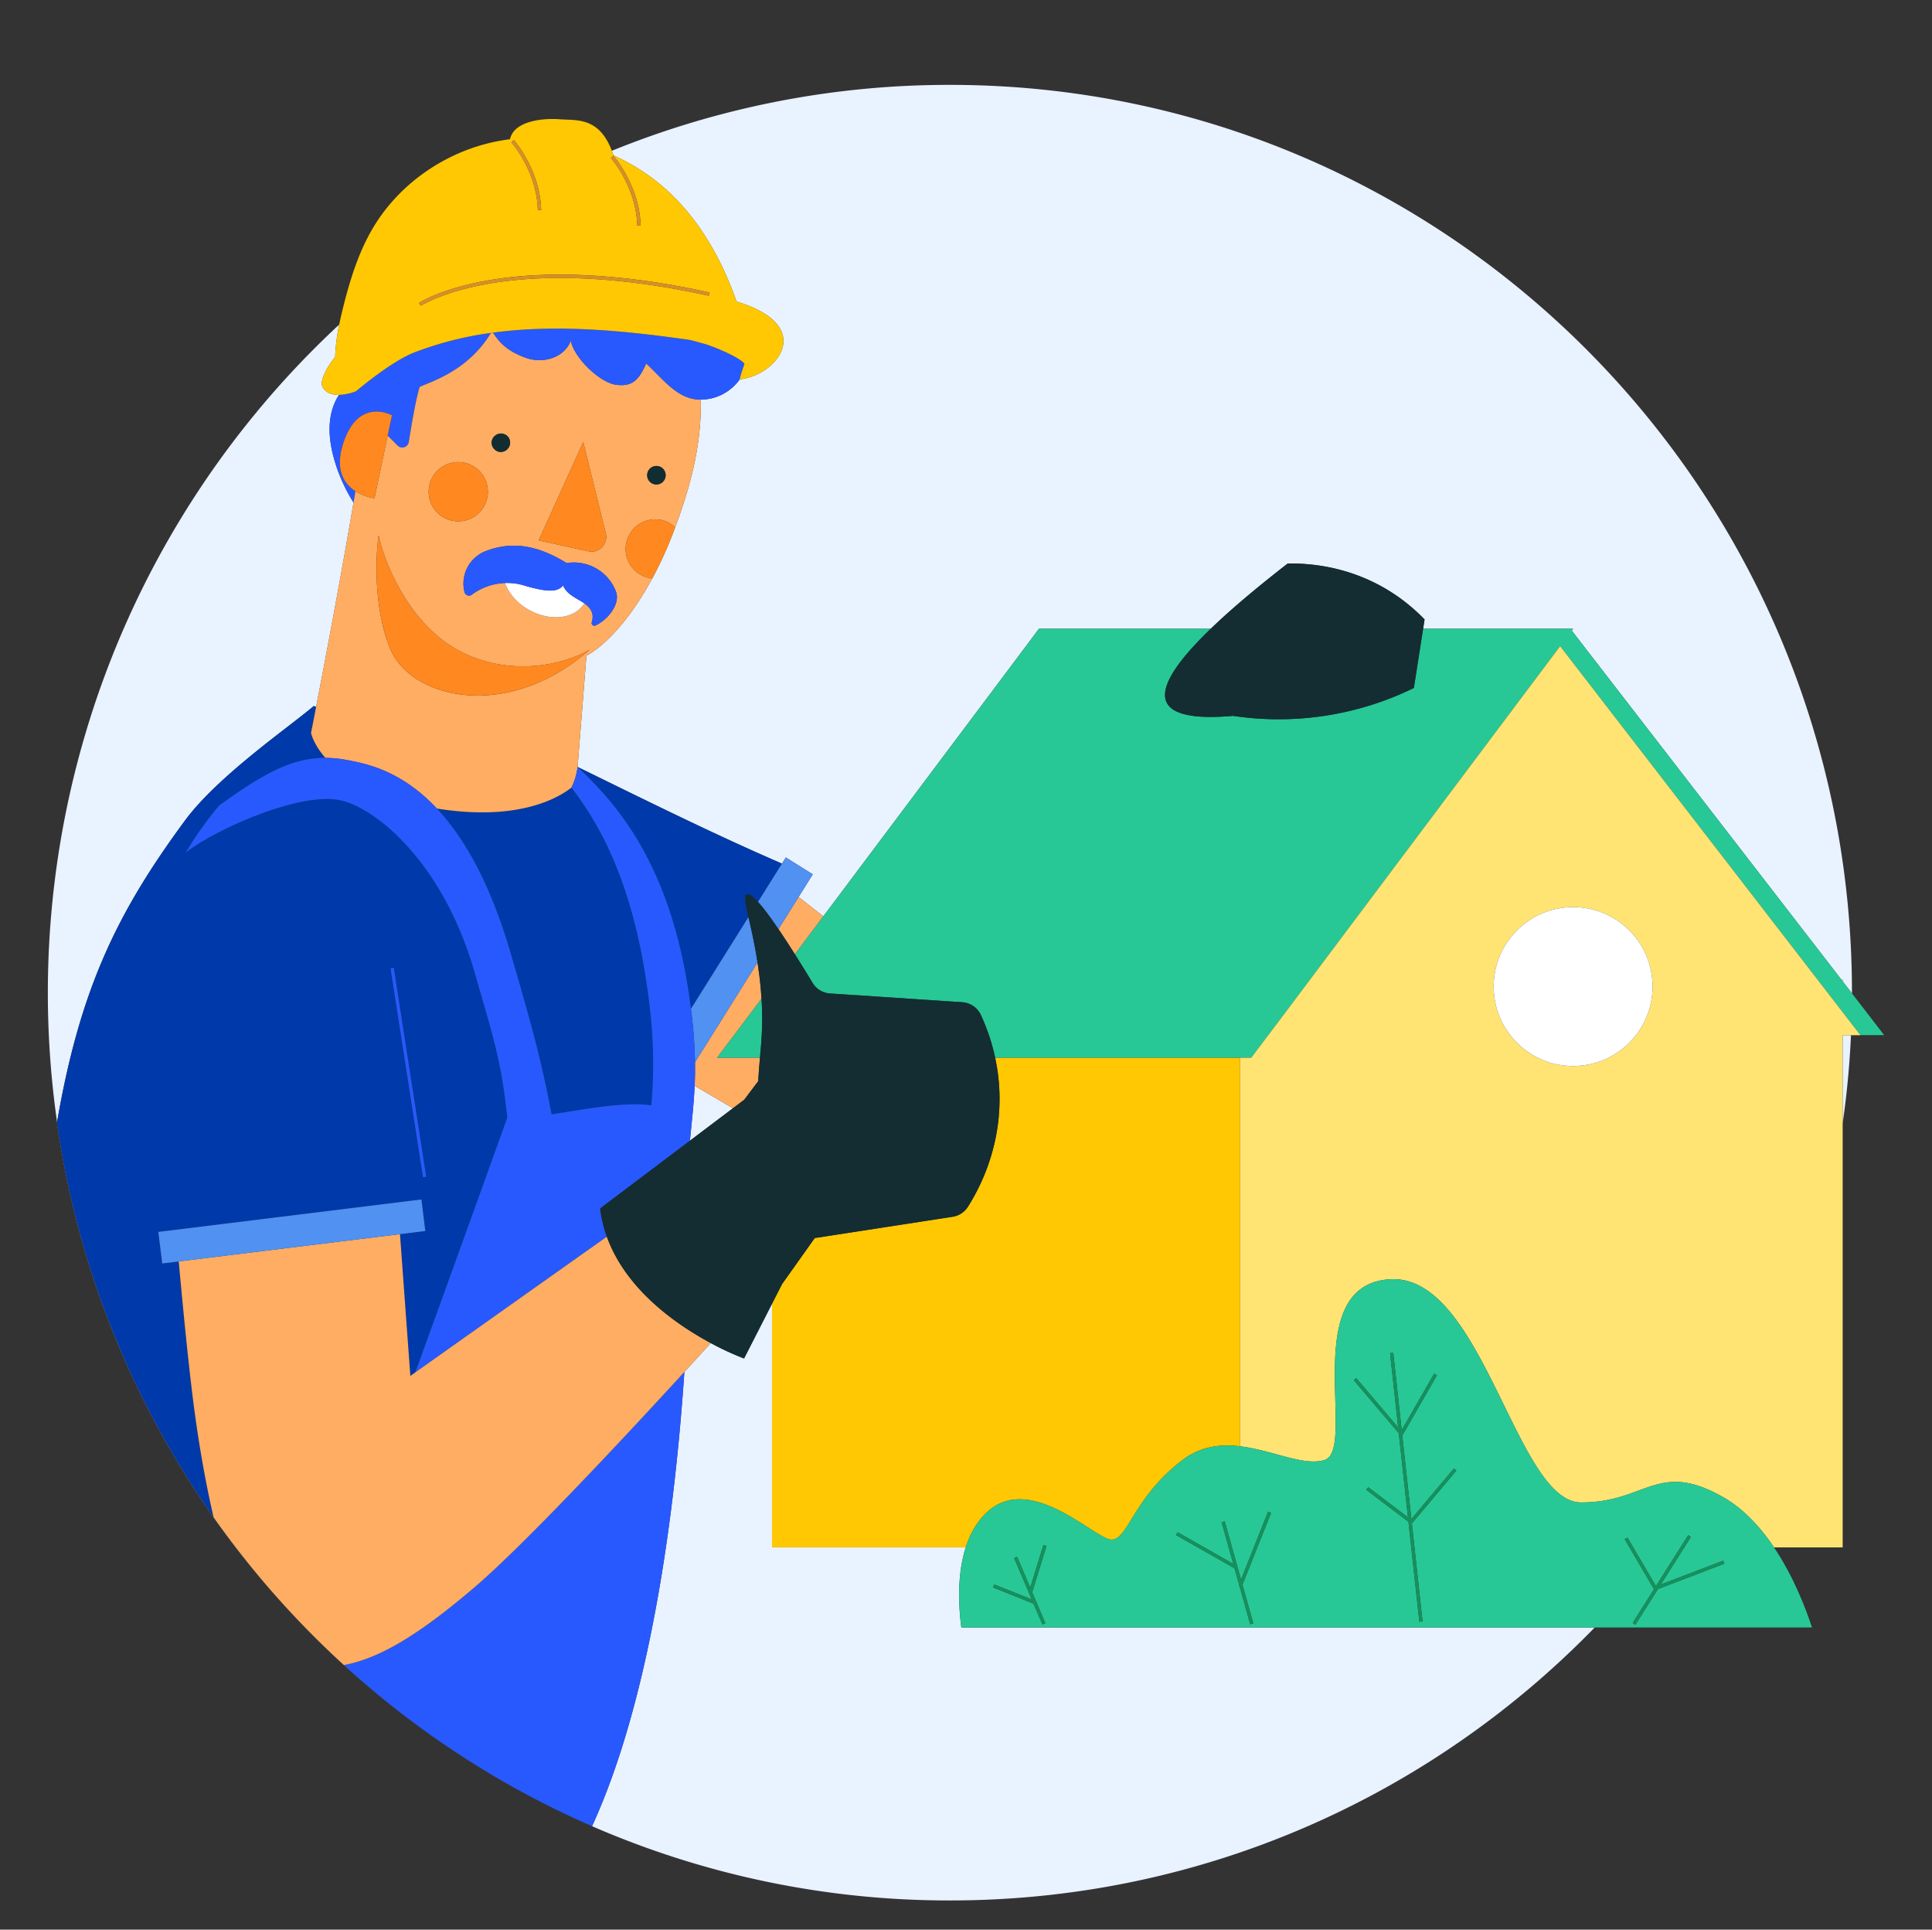
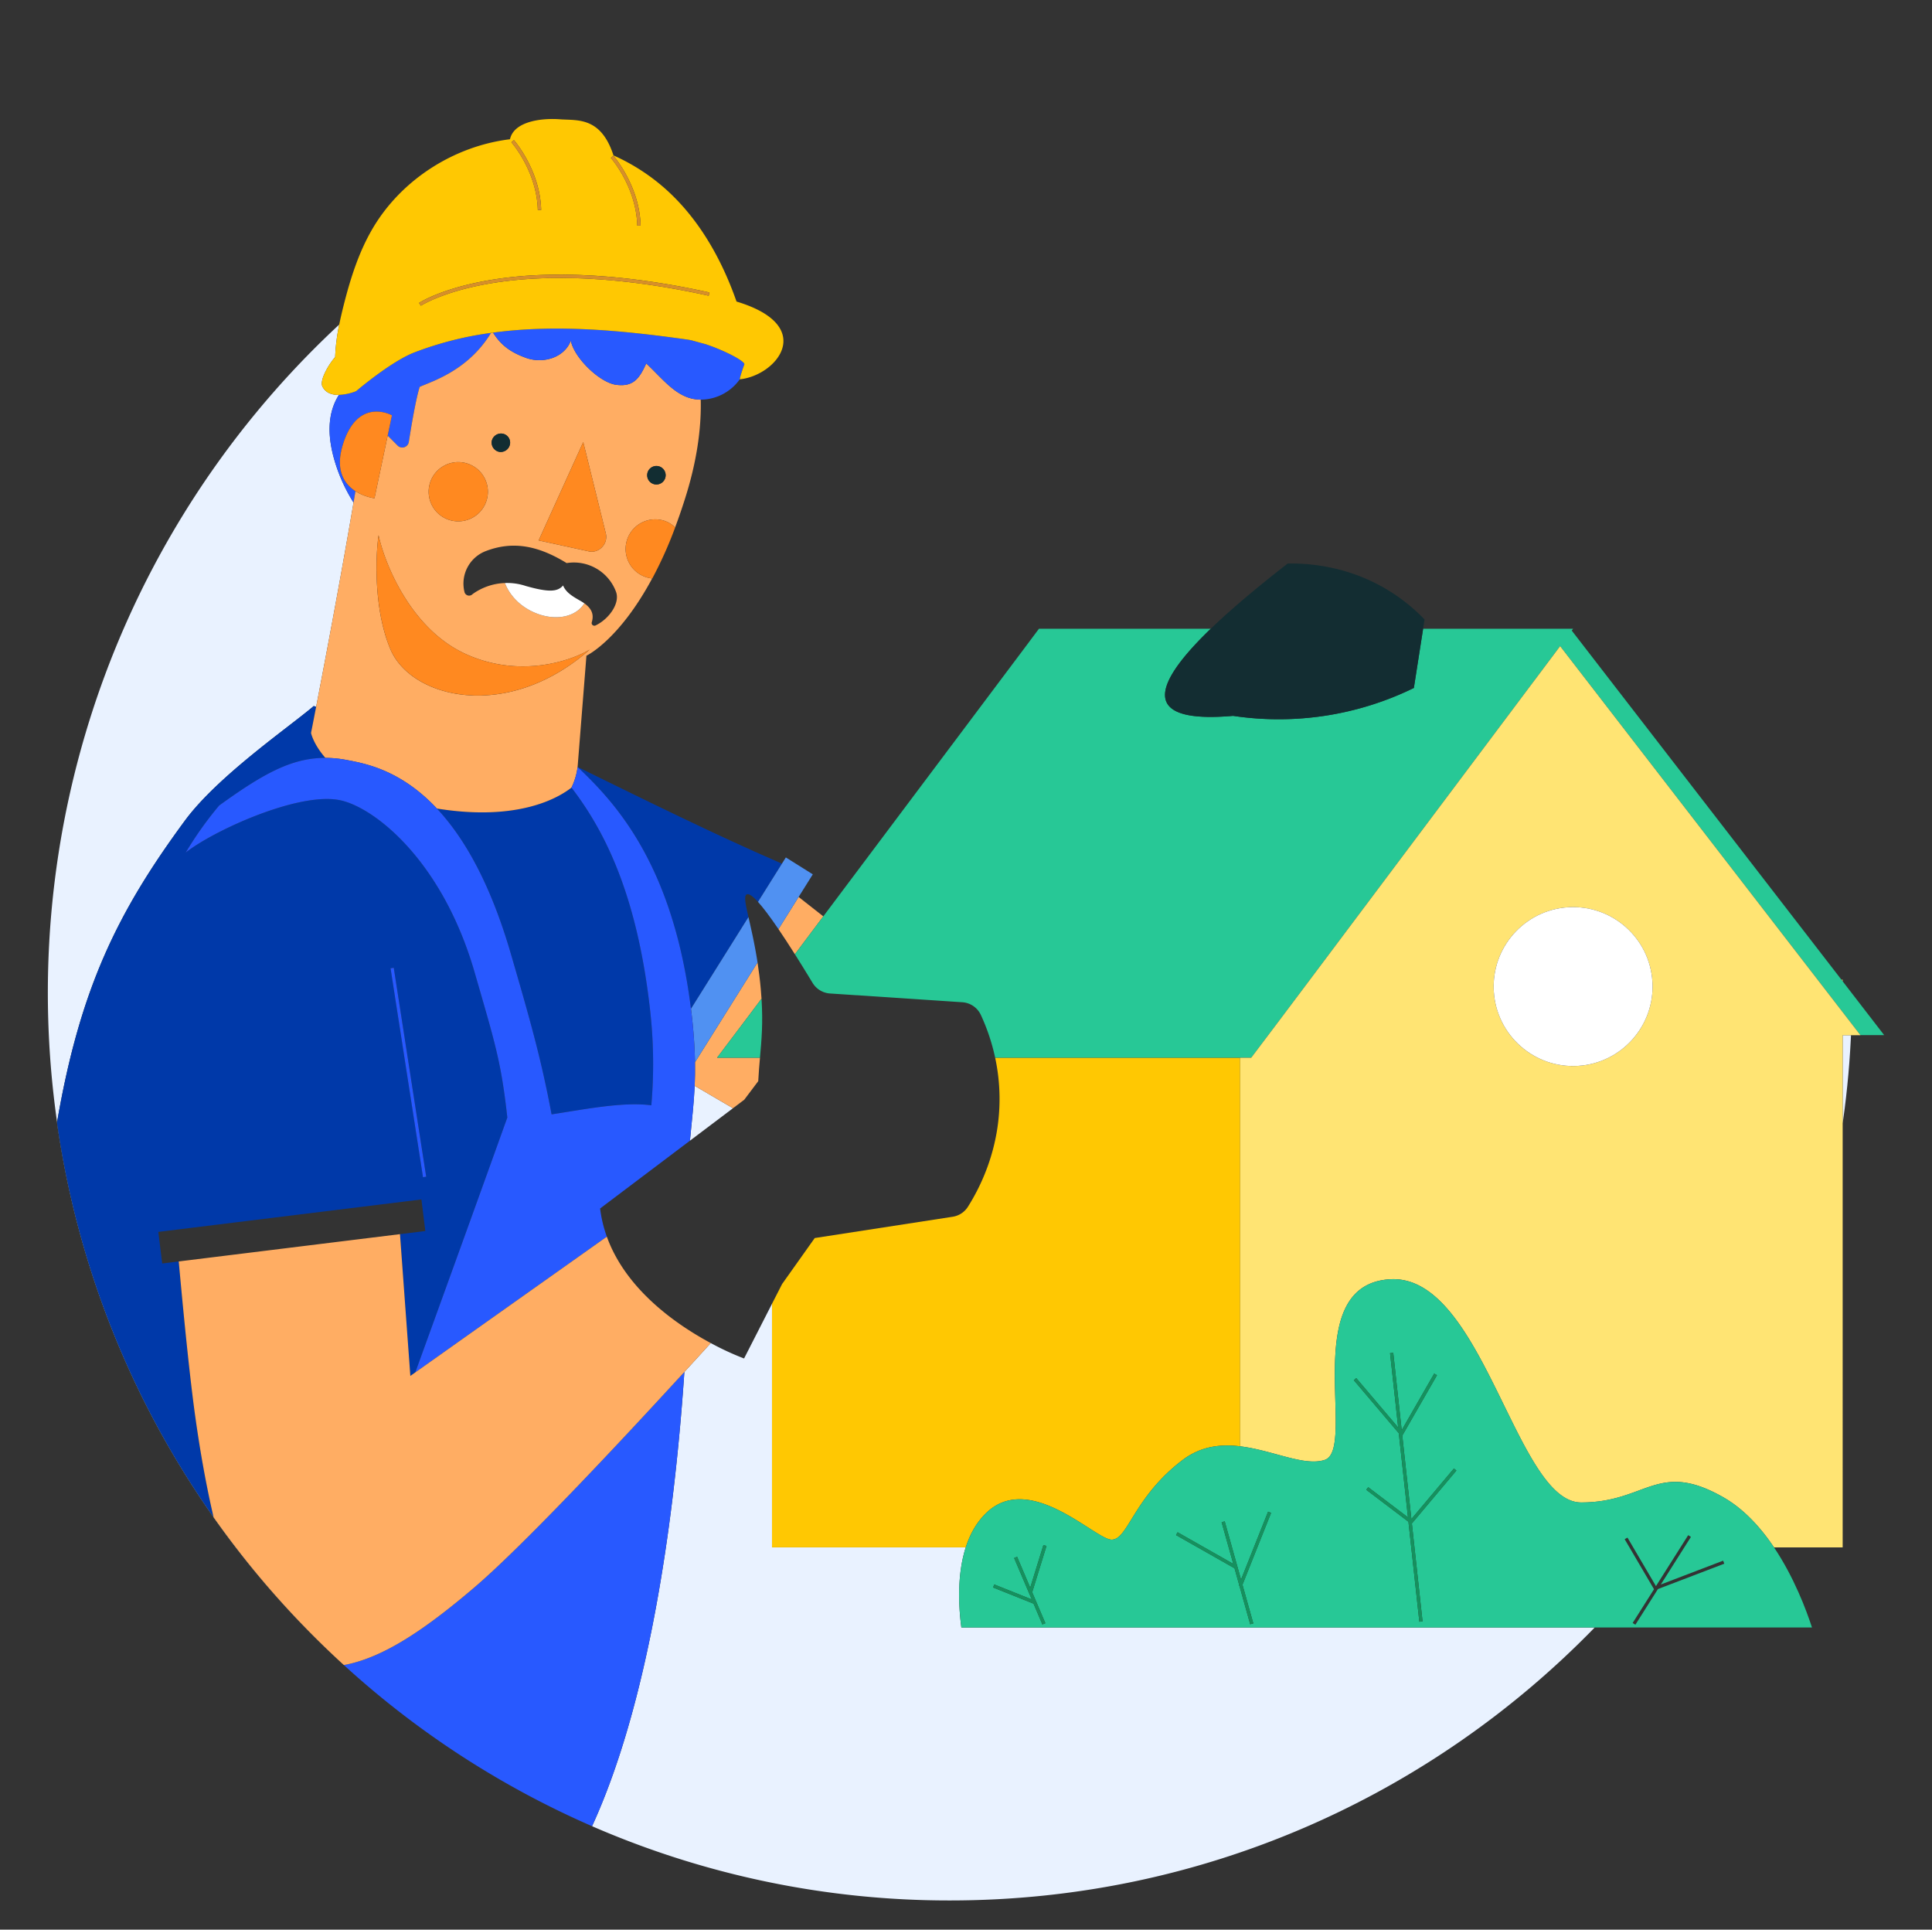
<svg xmlns="http://www.w3.org/2000/svg" id="Calque_1" data-name="Calque 1" viewBox="0 0 1412.064 1410.118">
  <rect x="0" y="0" width="1412.064" height="1410.118" fill="#333333" stroke="none" />
  <defs>
    <style>.cls-1{fill:#e9f2ff;}.cls-2{fill:#ffad63;}.cls-3{fill:#0039a9;}.cls-4{fill:#5091f2;}.cls-5{fill:#ffe473;}.cls-6{fill:#ffc802;}.cls-7{fill:#27c896;}.cls-8{fill:#fff;}.cls-9{fill:#132d32;}.cls-10{fill:#15915e;}.cls-11{fill:#2859ff;}.cls-12{fill:#ff8920;}.cls-13{fill:#122d32;}.cls-14{fill:#d78f29;}</style>
  </defs>
  <title>logement-isole</title>
  <polygon class="cls-1" points="504.267 833.577 504.271 833.574 504.267 833.576 504.267 833.577" />
  <path class="cls-1" d="M507.722,793.454c-.616,13.733-2.129,25.883-3.451,40.12l31.444-23.72q-14.363-8.313-27.122-15.876Z" />
  <path class="cls-1" d="M1346.773,820.929c.526-3.671,1.034-7.349,1.5-11.039q1.049-8.3,1.893-16.664t1.481-16.786q.637-8.423,1.065-16.9c.051-1.012.088-2.028.134-3.041h-6.073Z" />
  <path class="cls-1" d="M41.673,820.252c16.974-98.89,44.963-154.663,93.408-220.484,24.022-32.637,76.047-68.316,94.24-83.833l1.738.617c5.782-29.874,17.3-90.382,27.342-149.3a121.04,121.04,0,0,1-14.736-33.772c-3.354-12.844-4.366-26.523.886-38.928a39.615,39.615,0,0,1,3.189-5.973c-4.779.084-9.66-1.239-12.093-6.143-2.269-4.573,4.782-16.474,9.311-21.486a142.76,142.76,0,0,1,2.977-23.782,666.211,666.211,0,0,0-19.857,957.313A663.737,663.737,0,0,1,41.673,820.252Z" />
  <path class="cls-1" d="M705.849,1130.731h-141.6V952.739l-20.426,39.983a202.1,202.1,0,0,1-24.343-11.265c-5.865,6.448-12.349,13.554-19.285,21.12-8.08,119.667-28.106,246.156-67.466,331.94a653.632,653.632,0,0,0,261.548,54.261c184.664,0,351.594-76.393,471.283-199.481H702.629C700.662,1174.435,699.313,1151.026,705.849,1130.731Z" />
-   <path class="cls-1" d="M486.161,137.881c24.143,21.429,41.016,50.688,52.151,82.487h0c58.97,17.722,29.643,53.99,2.355,56.839l0-.017a35.272,35.272,0,0,1-28.508,14.86c.511,22.055-3.217,46.593-11.7,73.016q-3.428,10.84-7.043,20.386l.027.025a297.261,297.261,0,0,1-16.711,37.251l-.078-.011c-23.939,44.536-47.109,56-48.048,56.448l-6.451,81.307c49.4,24.174,98.6,48.654,149.356,70.651l2.844-4.537,19.7,12.348-10.361,16.528q9.028,7.087,18.044,14.168L749.9,472.119l8.493-11.378.962-1.281H884.928Q906.254,438.9,941.17,411.8c14.284-.226,41.668,1.423,69.953,17.491a133.019,133.019,0,0,1,30.065,23.393l-1.06,6.779h109.629l-.962,1.281-.039.052,197.082,255.085.039.052h.9v1.194l.027.036,6.767,8.772c0-.177,0-.354,0-.531,0-366.376-295.177-663.38-659.3-663.38a653.9,653.9,0,0,0-247.087,48.171c.409,1.078.811,2.188,1.193,3.372A147.763,147.763,0,0,1,486.161,137.881Z" />
  <path class="cls-2" d="M507.722,793.454l.871.524q12.738,7.542,27.122,15.876l8.266-6.236,10.2-13.549c.329-6.22.806-11.772,1.278-17.139H524.1l19.712-26.123,12.769-17c-.146-2.282-.323-4.649-.547-7.138-.621-6.925-1.443-13.366-2.359-19.321l-45.706,72.908C508.068,782.387,507.965,788.043,507.722,793.454Z" />
  <path class="cls-2" d="M580.966,697.321l20.772-27.69q-9.019-7.083-18.044-14.168l-14.729,23.5C572.454,684.086,576.43,690.154,580.966,697.321Z" />
  <path class="cls-3" d="M504.883,736.165c.045.353.083.691.127,1.041l42.022-67.03c-2.256-9.873-3.417-15.559-1.264-16.588,1.321-.632,3.765.547,8.229,5.477l17.517-27.942c-50.757-22-99.961-46.477-149.356-70.651h0C447.377,584.549,491.351,628.872,504.883,736.165Z" />
  <path class="cls-4" d="M507.966,776.259l45.706-72.908c-2.125-13.807-4.761-24.948-6.641-33.175l-42.022,67.03A364.527,364.527,0,0,1,507.966,776.259Z" />
  <path class="cls-4" d="M554,659.065c3.554,3.924,8.393,10.23,14.967,19.893l14.729-23.5,10.361-16.528-19.7-12.348-2.844,4.537Z" />
  <polygon class="cls-5" points="1346.773 715.93 1345.878 715.93 1346.773 717.123 1346.773 715.93" />
  <path class="cls-6" d="M727.339,772.93a143.7,143.7,0,0,1,3.2,28.182c.521,37.723-13.925,66.2-23.075,80.7a16.141,16.141,0,0,1-11.193,7.35l-100.8,15.554-23.86,33.614-7.363,14.413v177.992h141.6c3.022-9.386,7.727-18.108,14.844-25.008,31.939-31.083,79.825,19.391,91.8,19.391s15.99-31.042,51.906-58.256c13.375-10.134,27.858-11.639,42.006-9.941V804.863H906.4V772.93Z" />
  <path class="cls-7" d="M1346.773,717.123l-.9-1.194-.039-.052L1148.757,460.792l.039-.052.962-1.281H1040.129l-6.764,43.273a224.671,224.671,0,0,1-132.117,20.386q-42.072,3.661-48.574-9.823-7.489-15.536,32.255-53.837H759.359l-.962,1.281L749.9,472.119,601.738,669.631l-20.772,27.69c3.89,6.147,8.19,13.1,12.944,20.944A16.136,16.136,0,0,0,606.638,726l96.692,6.4a16.1,16.1,0,0,1,13.554,9.274,148.206,148.206,0,0,1,10.455,31.251H914.494l19.711-26.123,23.239-30.929,182.818-243.708,219.485,284.255h17.341l-23.523-30.493-6.767-8.772Z" />
  <path class="cls-5" d="M1359.748,756.424,1140.263,472.169,957.445,715.878l-23.239,30.929L914.494,772.93h-8.1v31.933h.006v252.055c23.844,2.862,46.736,14.824,61.763,9.941,23.943-7.781-19.967-128.162,47.886-132.032s91.8,163.116,139.6,163.116,55.882-31.083,103.769-3.87c15.087,8.558,27.392,22.123,37.178,36.693h50.176V756.5H1359.8Zm-213.642-93.431a58.068,58.068,0,1,1-54.3,61.6A58.064,58.064,0,0,1,1146.106,662.993Z" />
  <path class="cls-7" d="M524.1,772.93h31.357c1.153-13.109,2.272-25.136,1.125-43.119l-12.769,17Z" />
  <circle class="cls-8" cx="1149.759" cy="720.944" r="58.068" transform="translate(-43.102 73.804) rotate(-3.609)" />
  <path class="cls-9" d="M852.674,513.3q6.5,13.487,48.574,9.823a224.671,224.671,0,0,0,132.117-20.386l6.764-43.273,1.06-6.779a133.019,133.019,0,0,0-30.065-23.393c-28.284-16.067-55.669-17.717-69.953-17.491q-34.932,27.114-56.242,47.663Q845.2,497.752,852.674,513.3Z" />
  <path class="cls-7" d="M1259.419,1094.072c-47.887-27.213-55.966,3.87-103.769,3.87s-71.746-166.986-139.6-163.116-23.943,124.251-47.886,132.032c-15.027,4.883-37.919-7.079-61.763-9.941-14.148-1.7-28.631-.193-42.006,9.941-35.915,27.213-39.934,58.256-51.906,58.256s-59.859-50.474-91.8-19.391c-7.117,6.9-11.821,15.622-14.844,25.008-6.535,20.3-5.186,43.7-3.219,58.567h621.724c-4.224-12.973-13.2-36.866-27.757-58.533C1286.81,1116.2,1274.505,1102.63,1259.419,1094.072ZM761.872,1187.1l-6.47-15.2-29.58-11.843.879-2.193,27.4,10.969-2.129-5-.1-.031.036-.117-10.7-25.133,2.174-.926,9.6,22.564,9.628-31.136,2.258.7-10.453,33.8,9.628,22.623Zm151.873-.145-7.914-28.253-.456-.182.238-.6-3.329-11.884-42.758-24.26,1.166-2.055,40.688,23.085-8.523-30.427,2.275-.637,11.922,42.561,19.769-49.637,2.2.875L908.1,1158.055l7.917,28.262Zm123.623-1.85-7.97-73.07-30.828-23.361,1.428-1.883,29.048,22.012-6.7-61.47-32.883-38.747,1.8-1.529,30.625,36.086-5.922-54.3,2.35-.256,6.163,56.507,23.745-41.323,2.049,1.178-25.359,44.13,6.648,60.952,31.082-36.937,1.809,1.521-32.536,38.662,7.806,71.568Zm222.038-44.625.844,2.207-48.5,18.546-16.474,26.035-2-1.264,15.606-24.664-21.438-36.534,2.037-1.2,20.823,35.482,23.567-37.246,2,1.264-22.009,34.784Z" />
-   <polygon class="cls-10" points="1235.867 1123.111 1233.871 1121.847 1210.304 1159.093 1189.481 1123.611 1187.444 1124.806 1208.882 1161.34 1193.276 1186.004 1195.272 1187.267 1211.746 1161.232 1260.25 1142.686 1259.406 1140.479 1213.858 1157.895 1235.867 1123.111" />
  <polygon class="cls-10" points="1031.911 1113.281 1064.447 1074.619 1062.639 1073.097 1031.557 1110.034 1024.909 1049.082 1050.269 1004.952 1048.22 1003.774 1024.475 1045.097 1018.312 988.59 1015.962 988.846 1021.884 1043.142 991.259 1007.056 989.458 1008.586 1022.341 1047.333 1029.046 1108.802 999.998 1086.791 998.57 1088.673 1029.398 1112.034 1037.368 1185.104 1039.717 1184.848 1031.911 1113.281" />
  <polygon class="cls-10" points="929.018 1105.544 926.822 1104.669 907.053 1154.305 895.131 1111.745 892.855 1112.381 901.379 1142.809 860.691 1119.723 859.525 1121.778 902.284 1146.038 905.613 1157.922 905.375 1158.519 905.831 1158.701 913.745 1186.954 916.021 1186.317 908.104 1158.055 929.018 1105.544" />
  <polygon class="cls-10" points="764.871 1129.745 762.613 1129.047 752.985 1160.184 743.382 1137.62 741.208 1138.546 751.904 1163.678 751.868 1163.796 751.967 1163.826 754.097 1168.829 726.701 1157.86 725.822 1160.053 755.402 1171.897 761.872 1187.098 764.046 1186.172 754.418 1163.55 764.871 1129.745" />
  <path class="cls-3" d="M346.884,710.52C323.069,628.111,272.8,589.4,248.032,584.672c-30.223-5.885-92.011,22.285-112.3,38.355a260.762,260.762,0,0,1,24.5-34.443c31.218-22.473,52.492-34.845,77.591-34.759-8.878-10.157-10.49-18.191-10.49-18.191l.077-.391-.011-.054s.214-1.047.608-2.977c.63-3.208,1.679-8.571,3.051-15.66l-1.738-.617c-18.192,15.517-70.217,51.2-94.24,83.833C86.636,665.588,58.647,721.361,41.673,820.252a662.043,662.043,0,0,0,114.419,288.427c-5.288-22.7-9.8-47.793-13.421-73.811-3.822-27.465-8.054-69.167-12.032-113.053l-12.082,1.49-2.846-23.073,192.3-23.721,2.846,23.073-18.519,2.284,7.577,103.6,3.621-2.566c24.348-67.156,47.732-131.781,67.258-186.265C366.271,775.907,362.035,762.947,346.884,710.52ZM285.439,707.6l2.345-.364,23.742,152.657-2.345.364Z" />
  <path class="cls-3" d="M319.315,590.843c19.126,20.381,38.631,53.063,54.073,106.175,13.8,47.473,22.031,76.06,29.759,117.308,23.851-3.593,52.149-9.366,72.9-6.608a348.557,348.557,0,0,0-.723-67.933c-9.625-88.246-34.882-134.534-57.639-164.224l.012-.025C408.265,582.955,378.824,600.435,319.315,590.843Z" />
  <path class="cls-11" d="M250.611,324.823c10.973-35.337,35.849-21.307,35.849-21.307l-3.118,14.813,7.257,7.287a4.827,4.827,0,0,0,8.194-2.652c1.842-11.765,5.145-31.395,7.951-40.242,8.294-3.85,35.247-11.627,52.118-39.448a249.618,249.618,0,0,0-56.09,14.3c-17.221,6.7-42.5,28.3-42.5,28.3a38.762,38.762,0,0,1-12.533,2.712,39.615,39.615,0,0,0-3.189,5.973c-5.252,12.4-4.24,26.084-.886,38.928A121.04,121.04,0,0,0,258.4,367.251q.709-4.158,1.407-8.3C251.913,353.856,244.682,343.927,250.611,324.823Z" />
  <path class="cls-2" d="M227.4,535.19l.011.054-.077.391s1.612,8.034,10.49,18.191a84.966,84.966,0,0,1,15.812,1.59c13.17,2.532,39.057,7.058,65.68,35.428,59.509,9.591,88.95-7.888,98.38-15.308a48.393,48.393,0,0,0,4.462-15.063h0l6.451-81.307c.94-.451,24.11-11.912,48.048-56.448l-.815-.117a21.649,21.649,0,1,1,6.123-42.863,19.767,19.767,0,0,1,11.454,5.715q3.6-9.563,7.043-20.386c8.487-26.423,12.215-50.961,11.7-73.016a28.836,28.836,0,0,1-10.756-2.136c-10.834-4.468-18.618-14.474-29.1-24.349-5.159,11.628-9.834,17.162-21.878,15.635S419.62,261.534,417.2,248.945c-4.638,12.309-20.038,17.126-32.775,12.553-12.992-4.663-19.045-10.588-24.06-18.426-.5.068-1,.133-1.5.2-16.871,27.82-43.823,35.6-52.118,39.448-2.805,8.847-6.108,28.477-7.951,40.242a4.827,4.827,0,0,1-8.194,2.652l-7.257-7.287L273.7,364.115a36.42,36.42,0,0,1-13.9-5.166q-.7,4.142-1.407,8.3c-10.044,58.918-21.56,119.427-27.342,149.3-1.372,7.089-2.421,12.453-3.051,15.66C227.614,534.143,227.4,535.19,227.4,535.19ZM480.835,340.6a6.761,6.761,0,0,1-1.965,13.377l-.121-.017a6.761,6.761,0,0,1,1.855-13.393ZM285.3,474.338c-12.248-29.087-10.848-67.613-8.613-83.241,4.573,21.156,23.536,68.058,62.829,86.427s77.4,5.74,91.532-2.87C371.09,527.6,300.6,510.695,285.3,474.338ZM435.367,457.01a1.976,1.976,0,0,1-2.844-2.329c1.532-5.112.48-9.552-5.438-13.782-6.845,10.958-23.467,13.445-39.09,5.508-9.247-4.7-15.892-12.265-18.974-20.365a43.2,43.2,0,0,0-23.633,8.115,3.468,3.468,0,0,1-5.955-1.76,25.435,25.435,0,0,1,15.987-29.82c19.891-7.508,38.35-3.634,58.736,8.9a32.89,32.89,0,0,1,36.034,20.866C453.419,440.67,445.2,452.3,435.367,457.01ZM367.211,316.883a6.633,6.633,0,0,1,5.548,7.618,6.933,6.933,0,0,1-7.6,5.744l-.094-.013a6.935,6.935,0,0,1-5.693-7.642v0a6.939,6.939,0,0,1,7.479-5.754Zm59.066,6.149,16.46,66.593c2.043,8.037-5.358,15.183-12.821,13.2l-36.232-7.908ZM341.391,338.66a21.65,21.65,0,1,1-27.115,14.223A21.65,21.65,0,0,1,341.391,338.66Z" />
  <path class="cls-12" d="M339.514,477.524c-39.293-18.369-58.256-65.271-62.829-86.427-2.234,15.628-3.634,54.154,8.613,83.241,15.307,36.356,85.792,53.259,145.748.315C416.91,483.264,378.807,495.9,339.514,477.524Z" />
  <path class="cls-13" d="M359.368,322.585v0a6.935,6.935,0,0,0,5.693,7.642l.094.013a6.933,6.933,0,0,0,7.6-5.744,6.633,6.633,0,0,0-5.548-7.618l-.364-.052A6.939,6.939,0,0,0,359.368,322.585Z" />
  <path class="cls-13" d="M473.071,346.319a6.761,6.761,0,0,0,5.678,7.643l.121.017a6.761,6.761,0,0,0,1.965-13.377l-.231-.033A6.758,6.758,0,0,0,473.071,346.319Z" />
  <path class="cls-12" d="M393.685,394.921l36.232,7.908c7.463,1.98,14.864-5.166,12.821-13.2l-16.46-66.593Z" />
  <path class="cls-8" d="M411.537,427.828c-4.02,4.831-10.828,5.036-27.315.368a43.178,43.178,0,0,0-15.2-2.156c3.082,8.1,9.727,15.666,18.974,20.365,15.623,7.938,32.245,5.45,39.09-5.508a32.5,32.5,0,0,0-2.857-1.811C418.343,435.755,413.6,432.894,411.537,427.828Z" />
  <circle class="cls-12" cx="334.946" cy="359.329" r="21.65" transform="translate(-107.8 572.125) rotate(-72.682)" />
  <path class="cls-12" d="M457.471,398.109A21.652,21.652,0,0,0,475.842,422.6l.815.117.078.011a297.261,297.261,0,0,0,16.711-37.251l-.027-.025a19.767,19.767,0,0,0-11.454-5.715A21.656,21.656,0,0,0,457.471,398.109Z" />
  <path class="cls-11" d="M384.425,261.5c12.737,4.573,28.136-.244,32.775-12.553,2.42,12.589,21.19,30.728,33.234,32.256s16.719-4.007,21.878-15.635c10.479,9.875,18.263,19.881,29.1,24.349a28.836,28.836,0,0,0,10.756,2.136,35.272,35.272,0,0,0,28.508-14.86c.429-3.025,3.351-10.909,3.351-10.909.7-2.152-13.795-9.954-28.211-14.736-3.135-.841-6.582-1.806-10.382-2.846-1.212-.25-2.395-.461-3.533-.621-46.713-6.56-95.085-11.268-141.533-5.008C365.38,250.91,371.434,256.834,384.425,261.5Z" />
  <path class="cls-6" d="M235.647,282.436c2.433,4.9,7.314,6.227,12.093,6.143a38.762,38.762,0,0,0,12.533-2.712s25.276-21.6,42.5-28.3a249.618,249.618,0,0,1,56.09-14.3c.5-.07,1-.135,1.5-.2,46.448-6.26,94.821-1.552,141.533,5.008,1.138.16,2.322.371,3.533.621,3.8,1.04,7.247,2,10.382,2.846,14.416,4.781,28.912,12.583,28.211,14.736,0,0-2.922,7.884-3.351,10.909l0,.017c27.288-2.849,56.615-39.117-2.355-56.839h0c-11.135-31.8-28.009-61.058-52.151-82.487a147.763,147.763,0,0,0-37.783-24.317c-.382-1.184-.783-2.294-1.193-3.372-9.473-24.939-25.966-22.084-37.96-23.015-13.071-1.016-33.6,1.344-36.486,14.578-40.678,4.987-79.079,29.27-100.17,64.864-10.3,17.39-16.461,36.922-21.408,56.523-1.17,4.637-2.274,9.319-3.224,14.027a142.76,142.76,0,0,0-2.977,23.782C240.429,265.962,233.378,277.863,235.647,282.436Zm282.32-66.319c-42.464-9.437-104.874-18.618-161.043-8.755-33.566,5.894-49.154,15.954-49.308,16.055l-1.349-2.046c.639-.421,16.035-10.387,50.021-16.385,56.612-9.992,119.458-.763,162.21,8.739Zm-49.754-51.3-2.45.063c-.732-28.276-19.114-49.267-19.3-49.476l1.831-1.629C448.485,113.99,467.457,135.622,468.213,164.817Zm-92.607-62.462c.191.215,19.163,21.845,19.919,51.042l-2.45.063c-.733-28.311-19.113-49.267-19.3-49.475Z" />
  <path class="cls-14" d="M393.074,153.461l2.45-.063c-.756-29.2-19.728-50.827-19.919-51.042l-1.83,1.63C373.961,104.194,392.341,125.15,393.074,153.461Z" />
  <path class="cls-14" d="M465.763,164.881l2.45-.063c-.756-29.2-19.728-50.827-19.919-51.042l-1.831,1.629C446.649,115.614,465.03,136.605,465.763,164.881Z" />
  <path class="cls-14" d="M356.288,204.985c-33.986,6-49.382,15.964-50.021,16.385l1.349,2.046c.154-.1,15.742-10.161,49.308-16.055,56.169-9.863,118.579-.683,161.043,8.755l.532-2.393C475.747,204.223,412.9,194.994,356.288,204.985Z" />
  <path class="cls-12" d="M250.611,324.823c-5.929,19.1,1.3,29.033,9.2,34.127a36.42,36.42,0,0,0,13.9,5.166l9.637-45.786,3.118-14.812S261.584,289.486,250.611,324.823Z" />
-   <path class="cls-11" d="M414.158,411.472c-20.387-12.529-38.846-16.4-58.736-8.9a25.435,25.435,0,0,0-15.987,29.82,3.468,3.468,0,0,0,5.955,1.76,43.233,43.233,0,0,1,38.833-5.96c16.487,4.668,23.3,4.463,27.315-.368,2.059,5.066,6.805,7.927,12.691,11.259a32.5,32.5,0,0,1,2.857,1.811c5.917,4.23,6.97,8.671,5.438,13.782a1.976,1.976,0,0,0,2.844,2.329c9.836-4.711,18.052-16.34,14.825-24.671A32.89,32.89,0,0,0,414.158,411.472Z" />
  <path class="cls-11" d="M346.333,1160.343c-36,30.632-66.443,51.215-95.013,56.413a659.454,659.454,0,0,0,181.4,117.762h0c39.36-85.784,59.386-212.274,67.466-331.94C451.852,1055.307,381.584,1130.35,346.333,1160.343Z" />
  <path class="cls-11" d="M504.267,833.577h0l0,0h0c1.322-14.237,2.835-26.387,3.451-40.12.243-5.411.347-11.067.244-17.195a364.527,364.527,0,0,0-2.956-39.053c-.043-.35-.082-.688-.127-1.041-13.532-107.293-57.506-151.616-82.725-175.693h0a48.393,48.393,0,0,1-4.462,15.063l-.012.025c22.757,29.69,48.014,75.979,57.639,164.224a348.557,348.557,0,0,1,.723,67.933c-20.75-2.758-49.048,3.015-72.9,6.608-7.728-41.248-15.956-69.834-29.759-117.308-15.442-53.111-34.948-85.794-54.073-106.175-26.622-28.369-52.509-32.9-65.68-35.428a84.966,84.966,0,0,0-15.812-1.59c-25.1-.086-46.373,12.286-77.591,34.759a260.762,260.762,0,0,0-24.5,34.443c20.284-16.071,82.072-44.24,112.3-38.355,24.77,4.729,75.036,43.438,98.852,125.848,15.151,52.427,19.387,65.387,23.91,106.116-19.526,54.484-42.91,119.109-67.258,186.265l140-99.194a94.305,94.305,0,0,1-4.922-20.6Z" />
  <path class="cls-2" d="M346.333,1160.343c35.251-29.994,105.519-105.036,153.857-157.765,6.936-7.566,13.42-14.672,19.285-21.12-24.938-13.392-61.965-38.939-75.942-77.751l-140,99.194-3.621,2.566-7.577-103.6-161.7,19.946c3.978,43.887,8.209,85.589,12.032,113.053,3.62,26.018,8.132,51.107,13.421,73.811a665.855,665.855,0,0,0,71.986,85.8q11.349,11.419,23.241,22.276C279.89,1211.559,310.335,1190.975,346.333,1160.343Z" />
-   <path class="cls-9" d="M595.467,904.712l100.8-15.554a16.141,16.141,0,0,0,11.193-7.35c9.15-14.5,23.6-42.974,23.075-80.7a143.7,143.7,0,0,0-3.2-28.182,148.206,148.206,0,0,0-10.455-31.251,16.1,16.1,0,0,0-13.554-9.274L606.638,726a16.136,16.136,0,0,1-12.728-7.737c-4.753-7.847-9.053-14.8-12.944-20.944-4.536-7.167-8.512-13.235-12-18.363C562.39,669.3,557.552,662.989,554,659.065c-4.465-4.929-6.908-6.108-8.229-5.477-2.153,1.029-.992,6.715,1.264,16.588,1.88,8.227,4.516,19.368,6.641,33.175.916,5.955,1.738,12.4,2.359,19.321.223,2.489.4,4.856.547,7.138,1.147,17.983.029,30.01-1.125,43.119-.472,5.367-.949,10.919-1.278,17.139l-10.2,13.549-8.266,6.236-31.444,23.72h0l0,0-65.656,49.529a94.305,94.305,0,0,0,4.922,20.6c13.977,38.812,51,64.359,75.942,77.751a202.1,202.1,0,0,0,24.343,11.265l20.426-39.983,7.363-14.413Z" />
  <rect class="cls-11" x="297.296" y="706.502" width="2.373" height="154.492" transform="translate(-116.776 55.11) rotate(-8.83)" />
-   <polygon class="cls-4" points="308.009 876.511 115.712 900.231 118.558 923.304 130.64 921.814 292.337 901.868 310.856 899.584 308.009 876.511" />
</svg>